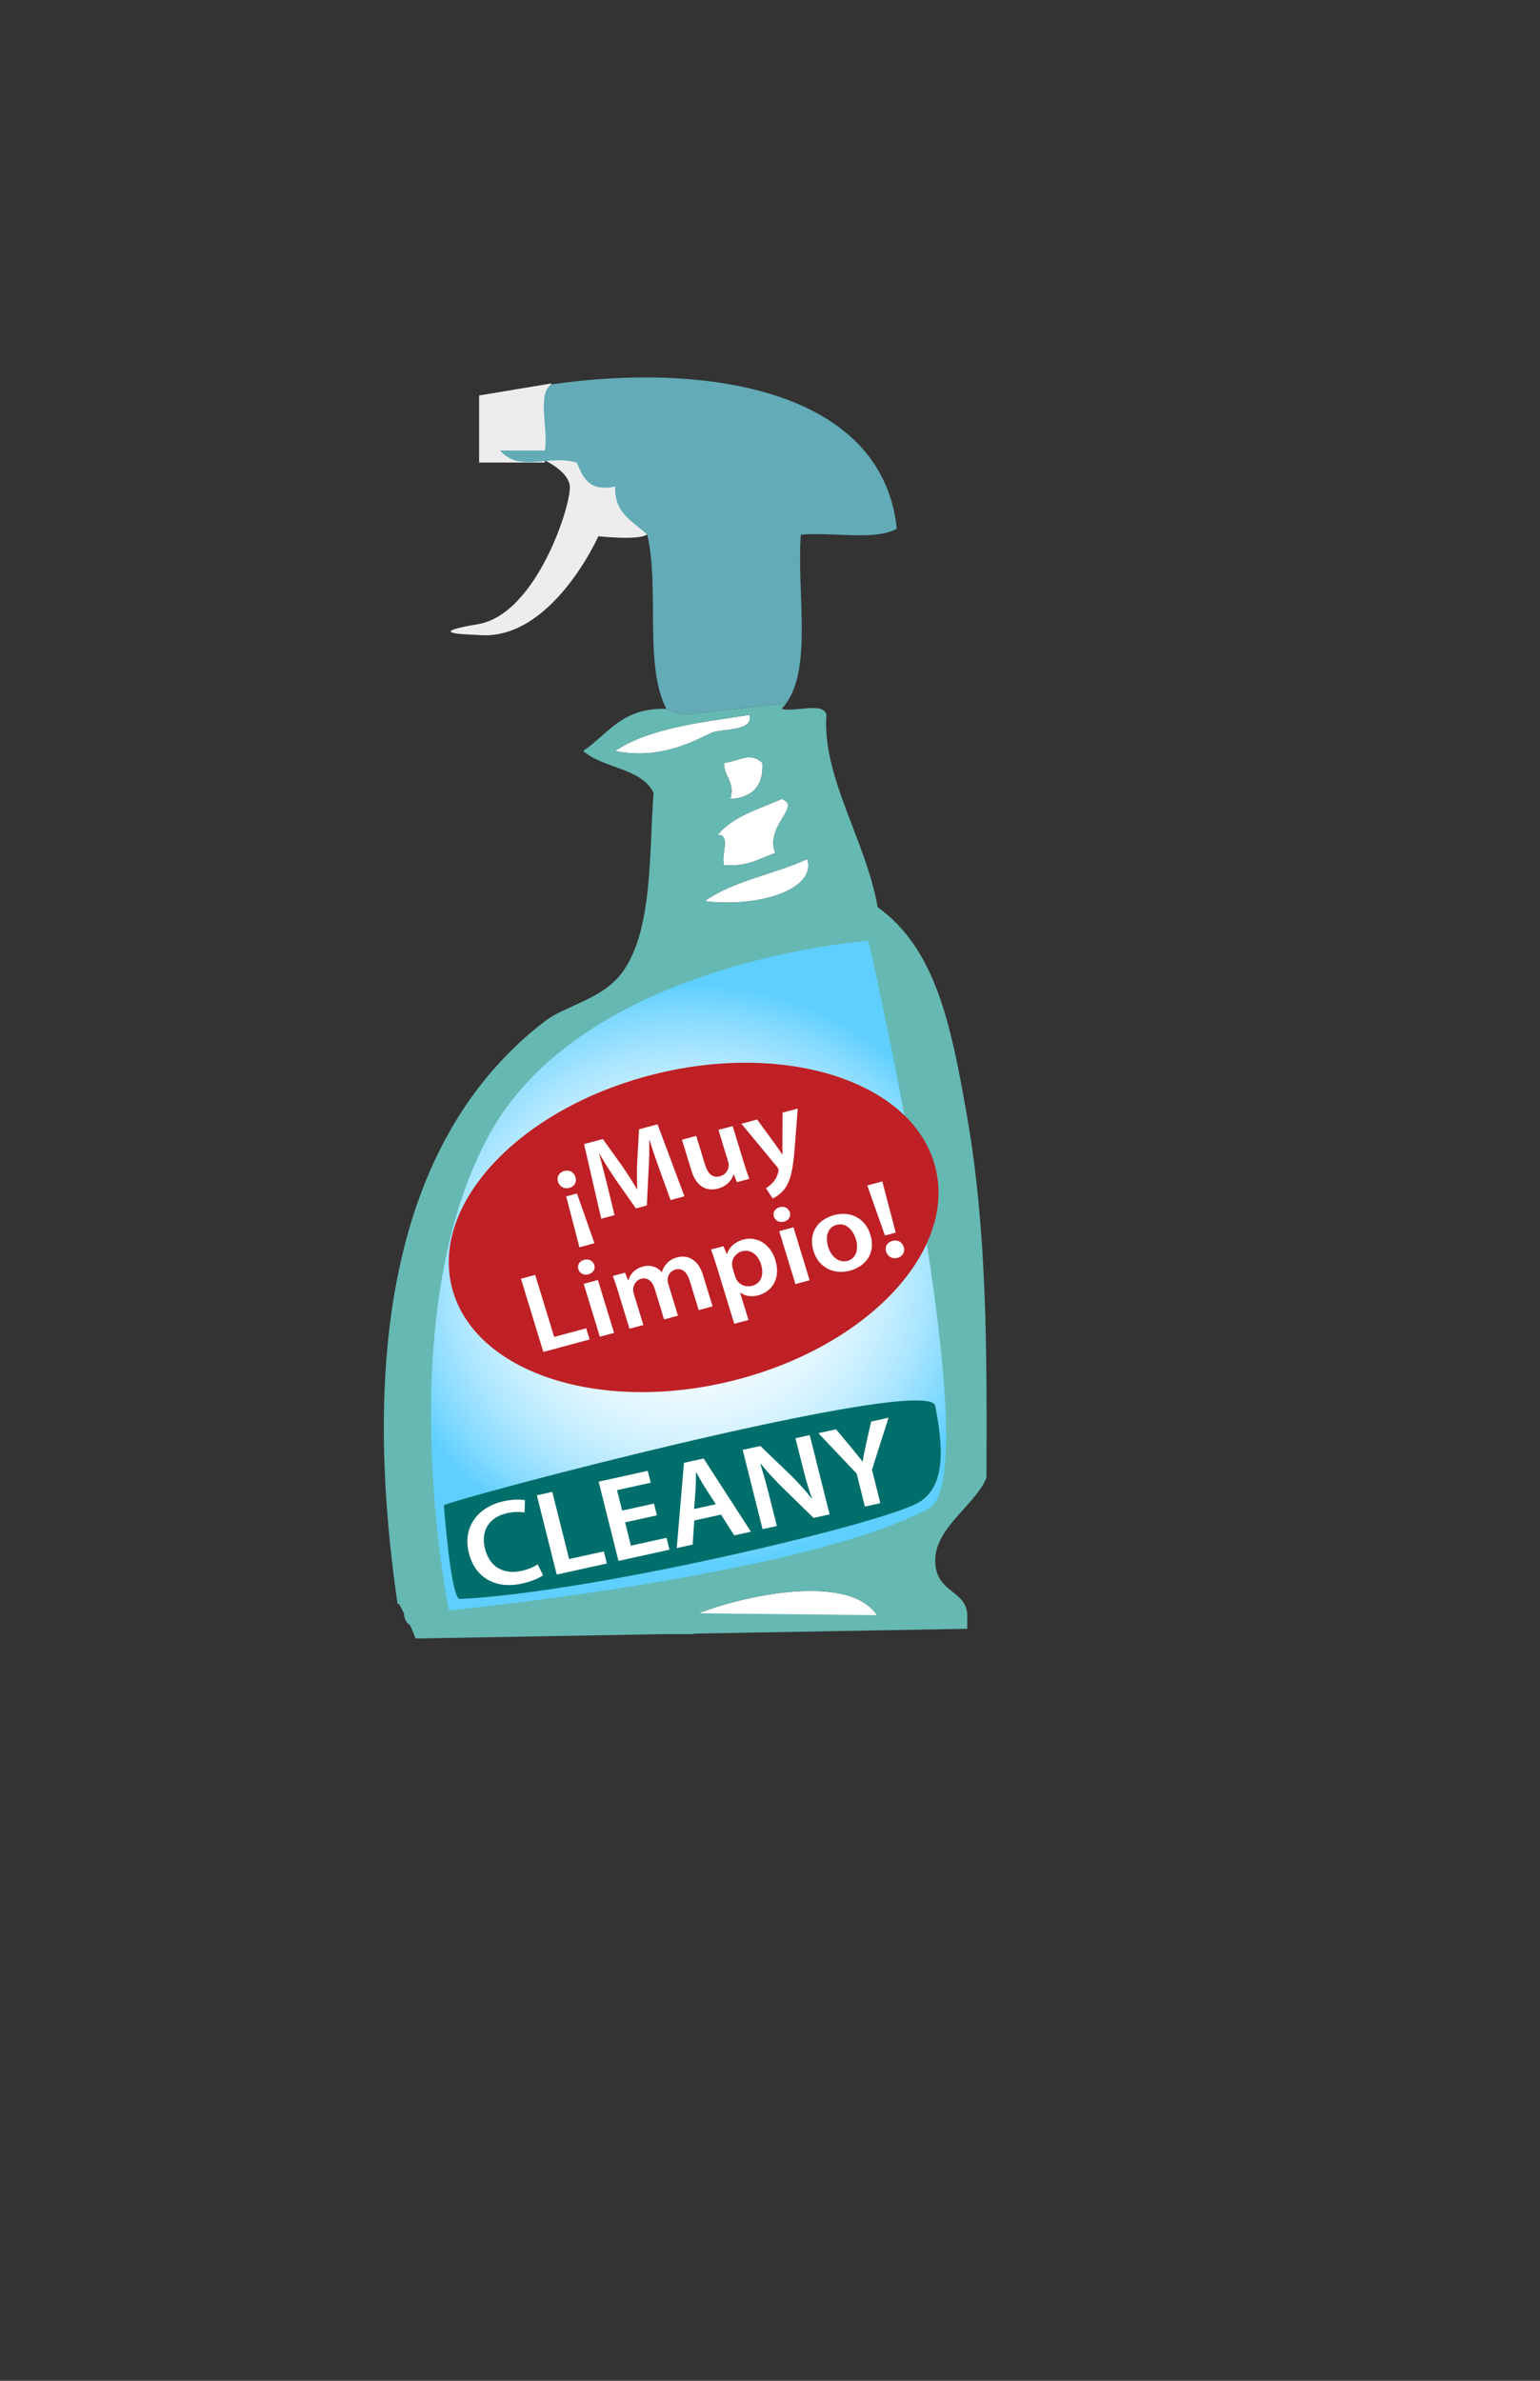
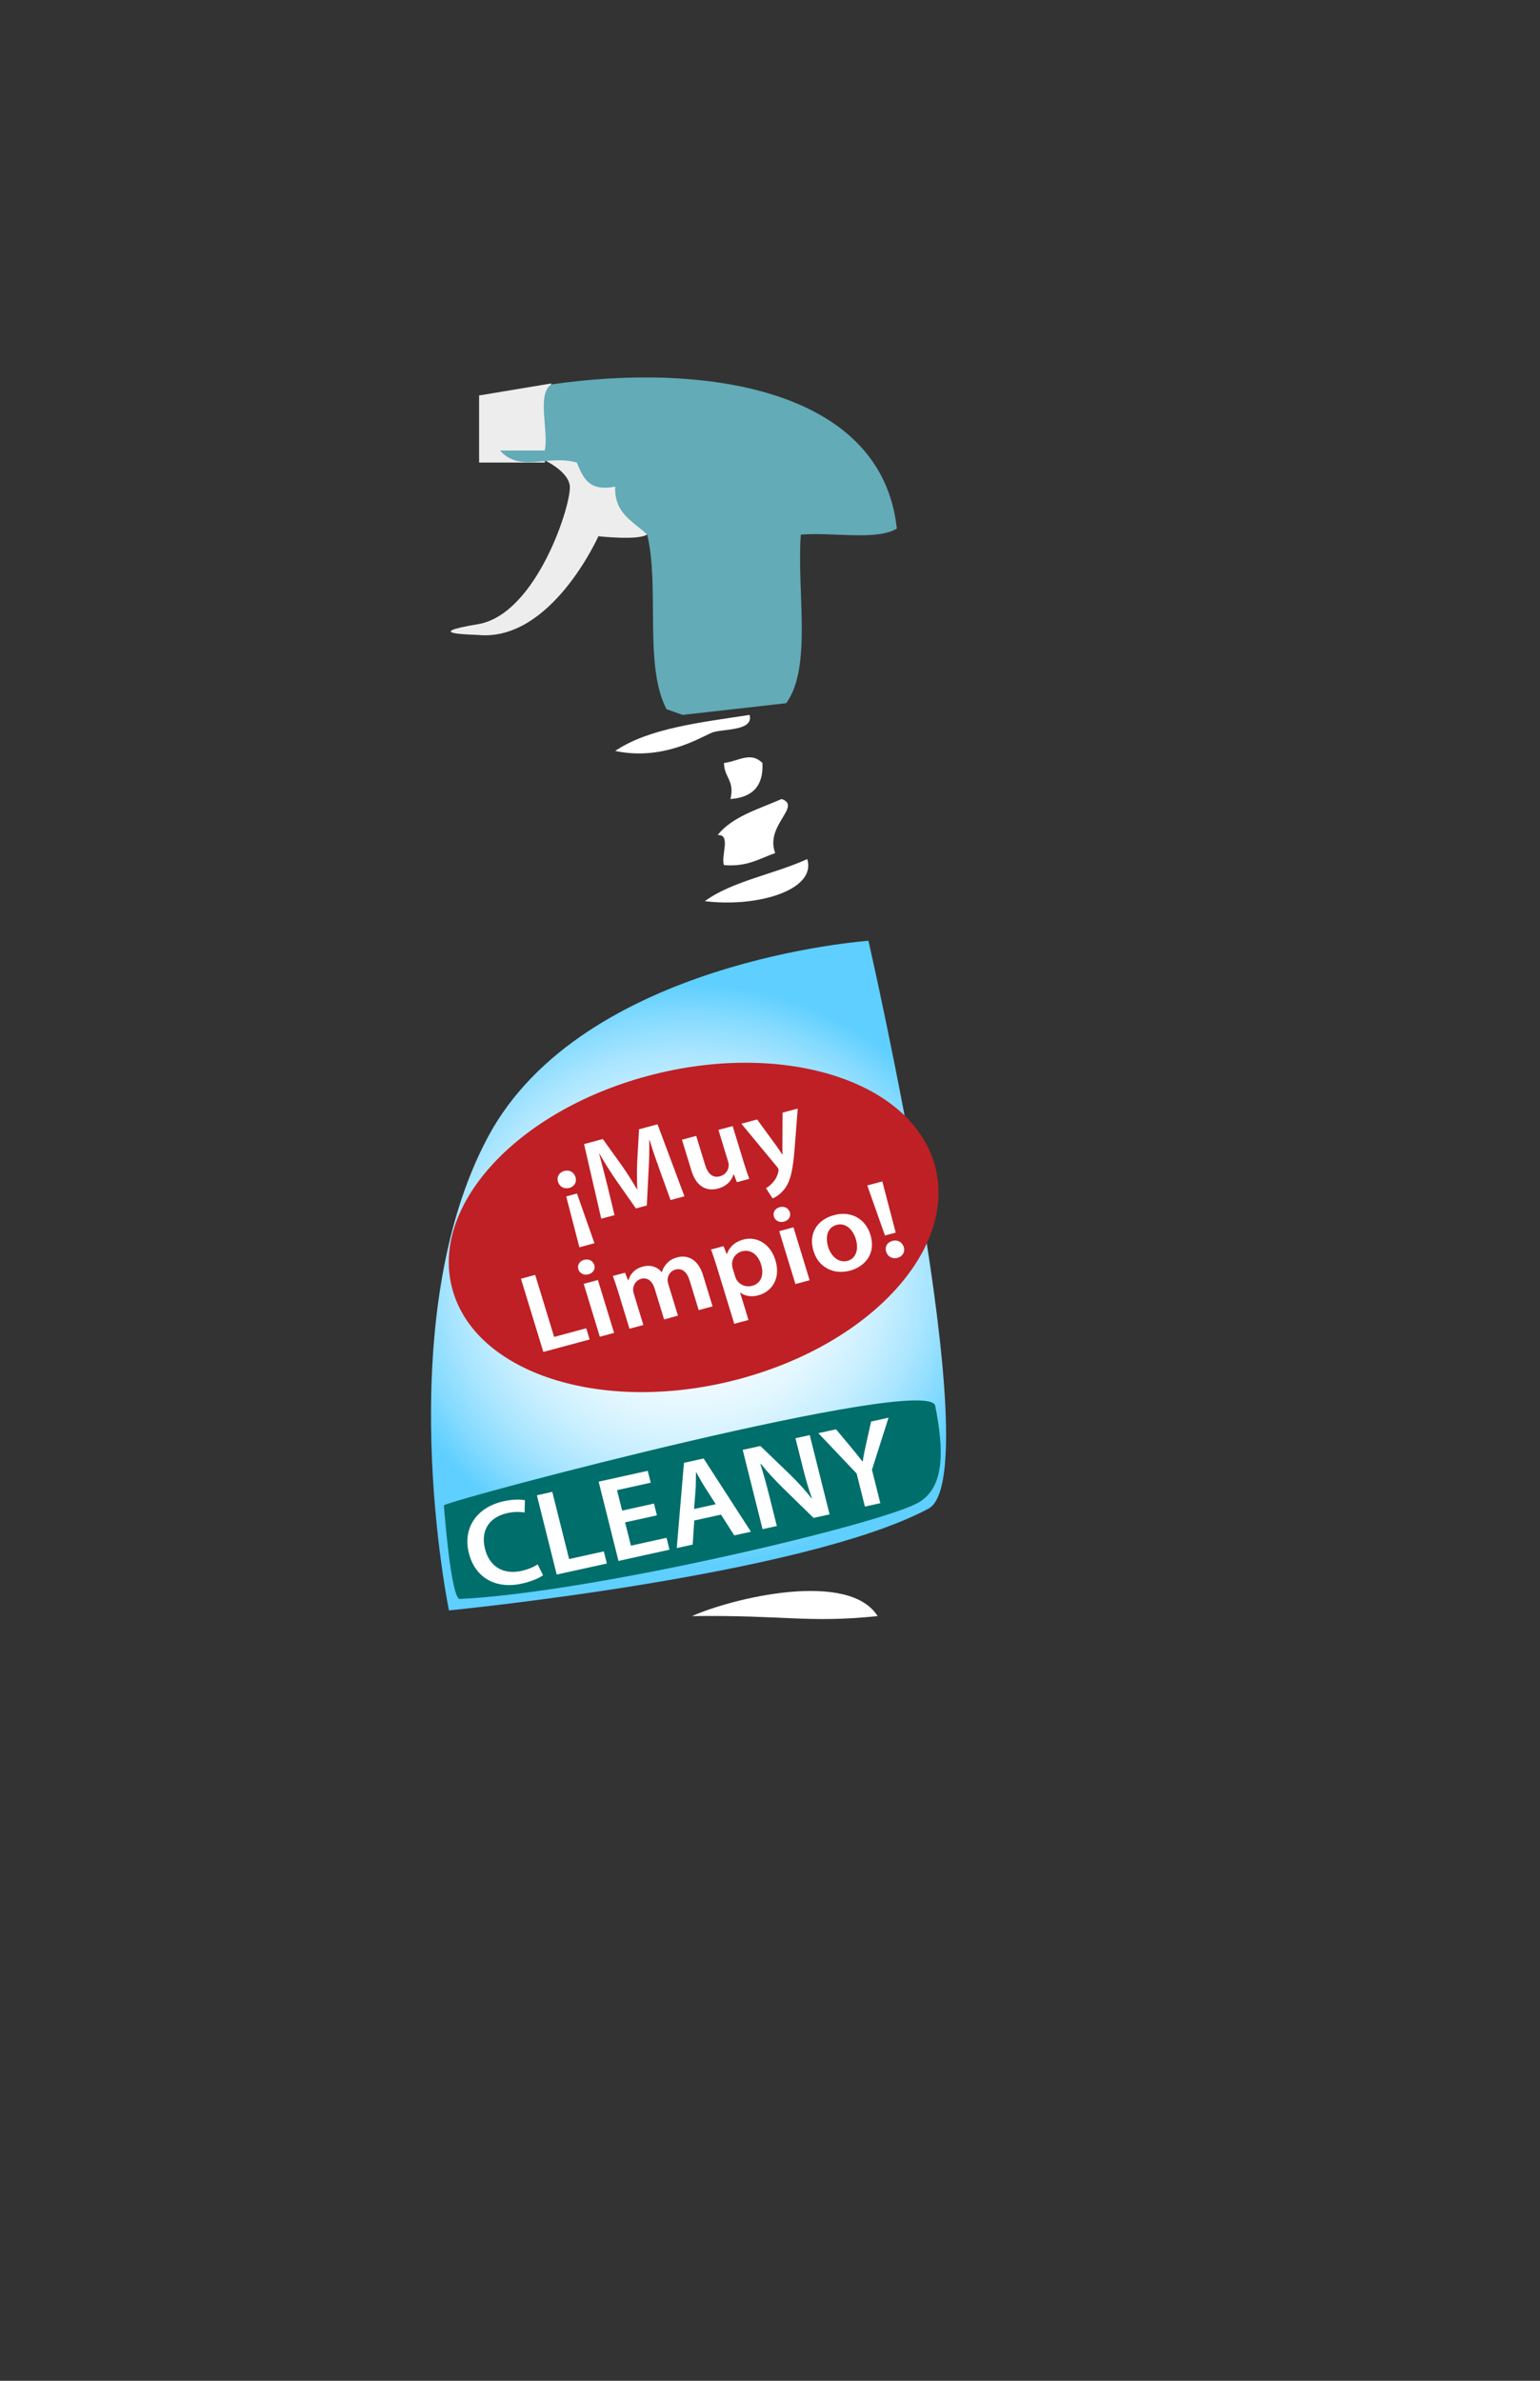
<svg xmlns="http://www.w3.org/2000/svg" version="1.1" id="Layer_1" x="0px" y="0px" width="792px" height="1224px" viewBox="0 0 792 1224" enable-background="new 0 0 792 1224" xml:space="preserve">
  <rect x="0" y="0" width="792" height="1224" fill="#333333" stroke="none" />
  <g>
    <path fill-rule="evenodd" clip-rule="evenodd" fill="#EDEDED" d="M277.755,235.561c0,0,13.769,5.536,15.241,13.839   c1.473,8.304-16.716,66.426-47.198,71.505c-30.482,5.073-1.958,5.343,0,5.536c37.673,3.69,61.948-50.748,61.948-50.748   s20.645,2.308,25.071-0.92C337.243,271.543,342.162,229.563,277.755,235.561z" />
    <polygon fill-rule="evenodd" clip-rule="evenodd" fill="#EDEDED" points="280.179,237.812 246.386,237.812 246.386,203.317    283.471,197.139  " />
    <path fill-rule="evenodd" clip-rule="evenodd" fill="#FFFFFF" d="M385.519,367.544c2.253,8.693-14.527,6.925-19.751,9.265   c-6.687,2.996-25.58,14.325-49.378,9.265C333.598,374.421,360.058,371.451,385.519,367.544z" />
    <path fill-rule="evenodd" clip-rule="evenodd" fill="#FFFFFF" d="M392.103,392.253c0.64,11.927-5.227,17.752-16.459,18.533   c2.379-9.438-3.366-11.255-3.292-18.533C380.048,391.302,385.949,386.209,392.103,392.253z" />
    <path fill-rule="evenodd" clip-rule="evenodd" fill="#FFFFFF" d="M401.979,410.786c10.666,3.684-8.77,13.604-3.292,27.801   c-8.043,2.749-14.273,7.198-26.335,6.175c-1.8-4.488,3.848-15.964-3.292-15.443C376.537,419.861,390,416.023,401.979,410.786z" />
    <path fill-rule="evenodd" clip-rule="evenodd" fill="#FFFFFF" d="M415.146,441.677c4.926,16.015-25.984,24.991-52.67,21.622   C376.681,452.947,398.191,449.449,415.146,441.677z" />
    <path fill-rule="evenodd" clip-rule="evenodd" fill="#FFFFFF" d="M471.108,593.032c-1.438,3.797-4.212,6.339-9.877,6.176   C459.695,592.617,465.936,593.325,471.108,593.032z" />
    <path fill-rule="evenodd" clip-rule="evenodd" fill="#FFFFFF" d="M276.887,605.383c9.734-2.56-1.604,11.376,3.292,21.625   c4.677,9.789,37.731,2.311-3.292,6.175C276.887,623.919,276.887,614.65,276.887,605.383z" />
    <path fill-rule="evenodd" clip-rule="evenodd" fill="#FFFFFF" d="M309.805,605.383c5.514-8.896,2.621,15.784,3.292,21.625   C307.584,635.903,310.477,611.224,309.805,605.383z" />
-     <path fill-rule="evenodd" clip-rule="evenodd" fill="#FFFFFF" d="M401.979,605.383c5.513-8.896,2.62,15.784,3.292,21.625   C399.757,635.903,402.65,611.224,401.979,605.383z" />
    <path fill-rule="evenodd" clip-rule="evenodd" fill="#FFFFFF" d="M461.231,627.009c7.635-0.987,12.638,0.495,16.46,3.086   C478.267,635.132,456.155,636.331,461.231,627.009z" />
    <path fill-rule="evenodd" clip-rule="evenodd" fill="#FFFFFF" d="M451.356,830.873c-36.416,3.7-47.893-0.649-95.464,0   C376.402,821.666,436.359,807.077,451.356,830.873z" />
    <path fill-rule="evenodd" clip-rule="evenodd" fill="#FFFFFF" d="M313.098,528.166c3.073,2.263,4.986,5.613,6.583,9.265   C318.27,545.19,312.59,532.293,313.098,528.166z" />
    <path fill-rule="evenodd" clip-rule="evenodd" fill="#FFFFFF" d="M329.557,605.383c-9.57,2.346,2.986,25.458-6.584,27.8   c0-11.325,0-22.65,0-33.976c7.477,2.25,9.846,9.294,13.167,15.443c11.21,0.223,12.261-9.084,16.459-15.443   c7.471,3.289,1.254,19.417,3.292,27.801c-5.089,9.441-2.9-13.399-3.292-18.533c-9.284,0.553-4.105,14.679-16.459,12.354   C338.594,611.324,327.104,614.893,329.557,605.383z" />
    <path fill-rule="evenodd" clip-rule="evenodd" fill="#FFFFFF" d="M448.064,608.476c-3.716,8.149-3.893-12.467-16.459-6.179   c-17.064-1.833-17.17,26.146-3.292,27.798c7.635,0.986,12.637-0.495,16.459-3.086c7.381-13.946-1.938,15.279-19.751,6.175   C396.761,620.53,433.524,580.115,448.064,608.476z" />
    <path fill="none" d="M352.6,599.208c-4.198,6.358-5.25,15.666-16.459,15.443c-3.321-6.149-5.69-13.192-13.167-15.443   c0,11.326,0,22.651,0,33.976c9.57-2.343-2.986-25.454,6.584-27.8c-2.453,9.509,9.037,5.94,6.583,15.446   c12.354,2.325,7.175-11.801,16.459-12.354c0.392,5.134-1.797,27.975,3.292,18.533C353.854,618.624,360.071,602.496,352.6,599.208z" />
    <path fill="none" d="M401.979,605.383c0.672,5.84-2.222,30.52,3.292,21.625C404.599,621.167,407.491,596.488,401.979,605.383z" />
    <path fill="none" d="M372.352,630.095c0-3.086,0-6.176,0-9.266c8.744-0.031,18.8,1.168,23.043-3.089   c2.932-17.167-9.159-20.234-26.335-18.533C371.123,608.598,364.845,625.813,372.352,630.095z" />
    <path fill="none" d="M276.887,605.383c0,9.267,0,18.536,0,27.8c6.162-0.582,10.628-0.9,13.794-1.067   c-4.106-0.466-8.921-1.8-10.503-5.107C275.283,616.76,286.621,602.824,276.887,605.383z" />
-     <path fill="none" d="M290.682,632.116C296.905,632.83,301.47,631.554,290.682,632.116L290.682,632.116z" />
    <path fill="none" d="M309.805,605.383c0.672,5.84-2.221,30.52,3.292,21.625C312.426,621.167,315.319,596.488,309.805,605.383z" />
    <path fill="none" d="M411.854,568.317c3.321-0.036,4.141-5.414,0-6.176c-0.694,3.465-3.651,4.806-6.583,6.176   c-1.968-5.497,9.647-12.827,0-15.443c-2.974,5.445-7.365,9.566-13.168,12.357c-0.417-4.089-0.926-6.896-6.583-6.179   c-23.008,2.916-50.201,10.207-62.546-6.178c-3.147,5.754,9.86,10.325,0,12.357c-10.174,0.103-17.662-18.198-23.043-12.357   c6.5,2.134,8.776,8.242,9.875,15.443c-8.968-3.044-18.343-21.731-26.334-15.443c8.191,4.67,15.051,10.589,16.459,21.622   c-13.659-1.196-22.532-6.282-23.043,6.179c-4.324-3.15-12.136-3.028-16.459-6.179c-2.469,10.557,13.373,3.925,9.875,15.443   c-2.556,0.694-6.494,0.083-6.583,3.092c61.449,0,122.896,0,184.345,0c-0.359-7.687-6.169-9.563,0-15.446   C430.544,572.889,424.15,576.952,411.854,568.317z" />
    <path fill="none" d="M471.108,593.032c-5.173,0.293-11.413-0.415-9.877,6.176C466.896,599.371,469.671,596.829,471.108,593.032z" />
    <path fill="none" d="M477.691,630.095c-3.822-2.591-8.825-4.073-16.46-3.086C456.155,636.331,478.267,635.132,477.691,630.095z" />
    <path fill="none" d="M415.146,540.52c18.247,6.925-5.462,10.02-3.292,15.443c17.022,7.625,40.027,7.282,46.086-3.089   c-10.505-6.6-9.772-4.52-19.75,0c0.559-4.62-1.178-11.399,3.291-12.354c7.647,3.449,8.812-0.662,16.459,6.176   c0.495-7.671-1.699-12.817-6.583-15.444c-5.922,1.129-29.158,2.206-36.211,0C406.592,539.87,421.723,553.253,415.146,540.52z" />
    <path fill="none" d="M431.605,602.297c12.566-6.288,12.743,14.328,16.459,6.179c-14.54-28.36-51.304,12.055-23.043,24.708   c17.813,9.104,27.132-20.121,19.751-6.175c-3.822,2.591-8.824,4.072-16.459,3.086C414.436,628.442,414.541,600.464,431.605,602.297   z" />
    <path fill="none" d="M224.217,654.807c11.316-80.4,56.129-113.966,118.507-148.264c1.592-0.875,21.793-5.314,9.876-9.269   c-81.153,27.589-128.984,83.063-134.967,166.8c-0.617,8.657-2.832,61.311,3.292,46.334   C229.045,690.544,222.243,668.845,224.217,654.807z" />
    <path fill="none" d="M480.983,651.717c-9.638-1.25-13.341-8.072-19.752-12.354c-60.366,18.225-154.123,17.63-200.804-3.089   c0-13.387,0-26.77,0-40.155c-8.709,3.153-10.943,12.383-19.751,15.443c23.21,3.26,10.268,16.518,16.459,27.801   c-7.317,2.401-12.837,6.487-23.043,6.179c-2.716,16.048-12.264,41.945-3.292,58.688c3.186-8.339,8.256-14.903,19.751-15.443   c7.024,3.706,17.929,3.767,19.751,12.354c-8.873,7.121-29.511,3.199-32.918,15.444c5.012,23.098,44.987,13.389,36.21,49.422   c-8.217,1.561-10.994,8.217-19.751,9.266c-13.083-6.256-17.799-20.362-26.334-30.887c1.514,15.054-3.446,36.181,3.292,46.334   c21.381-7.738,63.472,3.957,75.713-12.357c-5.709-4.938-7.13-13.904-6.583-24.712c-10.846-9.388-32.507-8.622-36.211-24.709   c25.319,5.141,74.08-7.914,92.173-9.268c-6.613,22.979-39.451,36.635-32.919,61.777c40.416-9.863,113.258-3.006,141.551-21.622   c-5.665,0.167-8.439-2.376-9.876-6.179c20.464,0.672,5.51-31.896,26.335-30.888C488.196,699.082,478.978,679.052,480.983,651.717z" />
    <path fill="none" d="M355.892,830.873c47.572-0.649,59.048,3.7,95.464,0C436.359,807.077,376.402,821.666,355.892,830.873z" />
-     <path fill="none" d="M415.146,441.677c-16.954,7.772-38.464,11.271-52.67,21.622C389.161,466.667,420.071,457.692,415.146,441.677z   " />
+     <path fill="none" d="M415.146,441.677C389.161,466.667,420.071,457.692,415.146,441.677z   " />
    <path fill="none" d="M369.06,429.319c7.14-0.521,1.492,10.956,3.292,15.443c12.062,1.022,18.292-3.427,26.335-6.175   c-5.478-14.196,13.958-24.117,3.292-27.801C390,416.023,376.537,419.861,369.06,429.319z" />
    <path fill="none" d="M319.681,537.43c-1.598-3.652-3.511-7.002-6.583-9.265C312.59,532.293,318.27,545.19,319.681,537.43z" />
    <path fill="none" d="M385.519,367.544c-25.461,3.906-51.921,6.876-69.129,18.53c23.798,5.06,42.691-6.269,49.378-9.265   C370.992,374.469,387.772,376.237,385.519,367.544z" />
    <path fill="none" d="M372.352,392.253c-0.074,7.278,5.67,9.095,3.292,18.533c11.232-0.781,17.099-6.606,16.459-18.533   C385.949,386.209,380.048,391.302,372.352,392.253z" />
    <path fill="#62ABB7" d="M404.356,361.53c13.436-18.626,5.351-57.441,7.497-86.653c16.042-1.421,38.558,3.234,49.378-3.089   c-7.746-72.759-100.633-85.402-177.761-74.132c-7.532,5.285-1.209,23.577-3.292,33.977c-7.68,0-15.363,0-23.043,0   c10.325,11.563,24.464,1.899,39.502,6.179c3.179,7.311,5.773,15.173,19.751,12.354c-0.598,13.945,9.445,17.91,16.459,24.712   c6.497,26.849-1.746,67.531,9.875,89.575c-0.131-0.003-0.25,0.007-0.382,0l8.715,3.092L404.356,361.53z" />
-     <path fill-rule="evenodd" clip-rule="evenodd" fill="#66B8B2" d="M497.442,574.496c-8.396-48.247-16.324-86.676-46.086-108.112   c-5.912-34.14-28.694-67.02-26.335-98.84c-1.418-6.908-16.225-1.253-23.043-3.092c0.874-0.894,1.639-1.896,2.378-2.922   l-53.299,6.014l-8.715-3.092c-22.548-0.685-29.705,13.074-42.412,21.622c10.107,9.053,30.196,8.731,36.21,21.623   c-2.411,29.601-0.064,71.052-16.459,92.667c-10.345,13.637-28.723,16.441-39.502,24.708   c-77.176,59.222-94.445,168.52-76.025,297.362l-0.006,0.025l0.013,0.029c0.106,0.736,0.196,1.466,0.306,2.205   c0.264-0.013,0.55-0.028,0.816-0.042l2.479,4.781c0.083,2.98,1.231,4.96,3.199,6.172l2.777,6.786l127.975-2.254   c4.729,0,9.455,0,14.18,0c0.621-0.108,1.279-0.18,1.909-0.282l139.641-2.459v-6.523c0.1-13.524-15.877-11.38-16.459-27.801   c-0.617-17.413,20.204-28.819,26.335-43.244C507.55,695.055,507.729,633.614,497.442,574.496z M362.476,463.299   c14.206-10.352,35.716-13.85,52.67-21.622C420.071,457.692,389.161,466.667,362.476,463.299z M398.687,438.587   c-8.043,2.749-14.273,7.198-26.335,6.175c-1.8-4.488,3.848-15.964-3.292-15.443c7.478-9.458,20.94-13.296,32.919-18.533   C412.645,414.47,393.208,424.391,398.687,438.587z M375.643,410.786c2.379-9.438-3.366-11.255-3.292-18.533   c7.696-0.951,13.598-6.043,19.751,0C392.742,404.18,386.875,410.005,375.643,410.786z M316.39,386.074   c17.208-11.653,43.668-14.624,69.129-18.53c2.253,8.693-14.527,6.925-19.751,9.265C359.081,379.806,340.188,391.134,316.39,386.074   z M359.412,829.4c22.934-9.078,76.864-20.883,91.585,0.979L359.412,829.4z" />
    <radialGradient id="SVGID_1_" cx="354.113" cy="654.35" r="159.992" gradientTransform="matrix(1 0 0 0.938 0 41.839)" gradientUnits="userSpaceOnUse">
      <stop offset="0" style="stop-color:#FFFFFF" />
      <stop offset="0.192" style="stop-color:#FCFEFF" />
      <stop offset="0.349" style="stop-color:#F2FBFF" />
      <stop offset="0.495" style="stop-color:#E0F6FF" />
      <stop offset="0.634" style="stop-color:#C8EFFF" />
      <stop offset="0.767" style="stop-color:#A9E5FF" />
      <stop offset="0.895" style="stop-color:#83DAFF" />
      <stop offset="1" style="stop-color:#5ECFFF" />
    </radialGradient>
    <path fill-rule="evenodd" clip-rule="evenodd" fill="url(#SVGID_1_)" d="M446.634,483.689c0,0-146.99,10.136-195.584,100.659   c-50.972,94.954-20.153,243.593-20.153,243.593s181.954-17.804,246.556-52.284C509.521,758.542,446.634,483.689,446.634,483.689z" />
    <g>
      <path fill="#BE2025" d="M480.378,597.759c13.143,42.991-31.556,92.746-99.845,111.124    c-68.284,18.381-134.294-1.568-147.438-44.552c-13.143-42.986,31.561-92.738,99.845-111.12    C401.229,534.83,467.241,554.78,480.378,597.759z" />
      <g>
        <path fill="#FFFFFF" d="M295.964,605.17c0.768,2.506-0.463,4.836-3.195,5.572c-2.622,0.705-5.031-0.64-5.798-3.152     c-0.766-2.52,0.515-4.859,3.257-5.596C292.839,601.289,295.188,602.649,295.964,605.17z M297.972,641.247l-6.777-26.154     l5.537-1.493l8.983,25.57L297.972,641.247z" />
        <path fill="#FFFFFF" d="M339.383,601.823c-1.714-4.8-3.812-10.577-5.304-15.679l-0.181,0.049c0.09,4.926-0.02,10.462-0.353,15.69     l-0.897,17.888l-5.607,1.507l-10.274-14.642c-3.014-4.385-6.01-9.139-8.51-13.546l-0.121,0.035     c1.321,4.962,2.904,11.006,4.184,16.219l3.731,15.376l-6.847,1.841l-8.824-38.362l9.64-2.597l9.862,13.729     c2.773,4.022,5.394,8.155,7.684,12.069l0.181-0.044c-0.181-4.362-0.221-9.363-0.03-14.193l0.928-16.577l9.519-2.562     l13.834,37.016l-7.14,1.921L339.383,601.823z" />
        <path fill="#FFFFFF" d="M382.62,597.971c0.988,3.247,1.937,5.894,2.733,8.092l-6.364,1.72l-1.602-3.984l-0.182,0.046     c-0.677,2.238-2.672,5.803-7.906,7.209c-5.244,1.412-10.97-0.257-13.683-9.135l-4.89-15.966l7.33-1.977l4.528,14.802     c1.381,4.523,3.812,7.014,7.684,5.97c2.974-0.796,4.296-3.217,4.466-5.193c0.123-0.635,0-1.447-0.229-2.233l-5.022-16.421     l7.32-1.966L382.62,597.971z" />
        <path fill="#FFFFFF" d="M389.377,575.545l9.637,13.18c1.111,1.522,2.392,3.408,3.278,4.81l0.172-0.056     c-0.042-1.619-0.141-3.827-0.07-5.722l0.081-15.734l7.794-2.104l-1.595,20.495c-0.876,11.249-2.176,16.481-4.708,20.192     c-2.197,3.132-4.901,4.83-6.626,5.53l-3.428-5.304c1.171-0.614,2.471-1.628,3.652-3.04c1.169-1.219,2.288-3.267,2.729-5.384     c0.144-0.585,0.144-1.009,0.043-1.342c-0.091-0.282-0.263-0.655-0.769-1.25l-18.29-22.092L389.377,575.545z" />
        <path fill="#FFFFFF" d="M267.916,657.412l7.33-1.966l9.748,31.888l16.476-4.441l1.765,5.759l-23.81,6.401L267.916,657.412z" />
        <path fill="#FFFFFF" d="M305.645,650.345c0.614,2.011-0.474,4.113-3.035,4.809c-2.44,0.649-4.559-0.59-5.174-2.601     c-0.655-2.122,0.514-4.184,2.954-4.841C302.892,647.029,304.939,648.237,305.645,650.345z M308.488,687.233l-8.309-27.2     l7.311-1.967l8.319,27.197L308.488,687.233z" />
        <path fill="#FFFFFF" d="M317.896,664.026c-0.958-3.127-1.875-5.717-2.712-8.03l6.251-1.685l1.583,3.927l0.182-0.05     c0.716-2.485,2.561-5.707,7.512-7.038c3.801-1.023,7.391,0.181,9.569,2.863l0.111-0.03c0.555-1.773,1.401-3.216,2.48-4.355     c1.331-1.507,3.005-2.561,5.456-3.216c4.759-1.281,10.577,0.475,13.24,9.186l4.899,16.031l-7.139,1.915l-4.598-15.022     c-1.381-4.517-3.872-6.756-7.381-5.809c-2.5,0.676-3.831,2.845-4.013,5.012c-0.05,0.676,0.11,1.604,0.342,2.379l4.992,16.311     l-7.14,1.921l-4.819-15.74c-1.16-3.802-3.59-6.051-6.978-5.138c-2.743,0.731-3.973,3.243-4.114,5.279     c-0.02,0.785,0.101,1.603,0.344,2.389l4.911,16.083l-7.139,1.916L317.896,664.026z" />
        <path fill="#FFFFFF" d="M368.686,651.393c-1.09-3.58-2.098-6.455-3.006-8.993l6.423-1.725l1.645,4.091l0.11-0.032     c1.21-3.646,4.075-6.292,8.481-7.479c6.666-1.794,13.832,2.077,16.426,10.568c3.005,9.826-2.149,16.354-8.752,18.13     c-3.63,0.978-7.11,0.342-9.266-1.438l-0.121,0.035l4.305,14.077l-7.31,1.966L368.686,651.393z M378.062,656.177     c0.212,0.665,0.456,1.265,0.768,1.847c1.623,2.579,4.798,3.899,7.954,3.054c4.639-1.246,6.271-5.616,4.629-10.975     c-1.462-4.8-5.163-8.042-9.862-6.775c-3.034,0.821-5.204,3.639-5.062,6.864c0.061,0.585,0.12,1.236,0.292,1.795L378.062,656.177z     " />
        <path fill="#FFFFFF" d="M406.226,623.27c0.615,2.007-0.483,4.114-3.035,4.8c-2.451,0.662-4.566-0.579-5.184-2.591     c-0.646-2.123,0.524-4.185,2.966-4.846C403.473,619.959,405.51,621.162,406.226,623.27z M409.068,660.158l-8.317-27.198     l7.319-1.972l8.309,27.2L409.068,660.158z" />
        <path fill="#FFFFFF" d="M447.638,634.79c3.055,9.998-3.085,16.481-10.467,18.468c-8.148,2.198-16.123-1.342-18.805-10.109     c-2.723-8.934,1.844-16.087,10.597-18.445C437.595,622.383,445.105,626.525,447.638,634.79z M425.877,640.947     c1.604,5.247,5.618,8.46,10.023,7.28c4.154-1.125,5.919-5.71,4.227-11.24c-1.303-4.238-4.821-8.614-9.823-7.264     C425.123,631.114,424.498,636.42,425.877,640.947z" />
        <path fill="#FFFFFF" d="M455.118,635.188l-9.094-25.722l7.735-2.083l6.895,26.318L455.118,635.188z M455.734,643.548     c-0.787-2.572,0.513-4.854,3.197-5.575c2.732-0.738,5.011,0.585,5.857,3.133c0.746,2.464-0.465,4.842-3.258,5.599     C458.909,647.404,456.489,646.008,455.734,643.548z" />
      </g>
    </g>
    <path fill="#006E6B" d="M228.28,773.938c0,0,3.588,48.365,8.229,48.134c67.798-3.365,210.94-37.217,234.599-48.908   c15.456-7.636,14.132-28.645,9.875-50.401C477.701,705.984,232.328,770.713,228.28,773.938z" />
    <g>
      <path fill="#FFFFFF" d="M279.28,809.85c-1.659,1.259-5.542,3.138-10.828,4.301c-13.791,3.041-24.197-3.215-27.318-15.668    c-3.363-13.429,4.594-23.734,17.871-26.663c5.221-1.152,9.156-0.934,10.962-0.502l-0.193,6.294    c-2.272-0.389-5.355-0.476-8.901,0.306c-8.827,1.948-13.907,8.555-11.451,18.354c2.257,9.014,9.223,13.473,18.829,11.354    c3.157-0.697,6.353-2.037,8.269-3.355L279.28,809.85z" />
      <path fill="#FFFFFF" d="M276.107,768.755l7.928-1.751l8.65,34.529l17.854-3.936l1.559,6.227l-25.782,5.684L276.107,768.755z" />
      <path fill="#FFFFFF" d="M337.846,779.064l-16.369,3.61l2.999,11.976l18.305-4.038l1.53,6.107l-26.232,5.784l-10.209-40.757    l25.264-5.571l1.53,6.105l-17.337,3.825l2.636,10.522l16.37-3.611L337.846,779.064z" />
      <path fill="#FFFFFF" d="M357.069,781.717l-0.842,12.377l-8.19,1.804l3.715-43.826l10.113-2.234l24.329,37.647l-8.577,1.891    l-6.822-10.687L357.069,781.717z M368.102,773.353l-5.934-9.287c-1.454-2.299-2.861-4.922-4.103-7.138l-0.128,0.032    c-0.051,2.498-0.045,5.494-0.148,8.072l-0.842,10.775L368.102,773.353z" />
      <path fill="#FFFFFF" d="M392.173,786.166l-10.21-40.76l9.085-2.002l15.592,15c3.974,3.911,7.729,8.059,10.833,12.032l0.129-0.026    c-1.941-5.32-3.388-10.55-4.943-16.776l-3.563-14.213l7.343-1.617l10.209,40.757l-8.249,1.819l-15.835-15.457    c-3.896-3.864-7.973-8.196-11.251-12.325l-0.245,0.116c1.64,5.188,3.118,10.545,4.803,17.26l3.646,14.568L392.173,786.166z" />
      <path fill="#FFFFFF" d="M444.812,774.555l-4.256-16.993l-19.682-20.739l9.085-2.001l7.78,9.325    c2.237,2.697,3.908,4.755,5.831,7.262l0.129-0.028c0.379-2.825,0.971-5.636,1.71-8.925l2.598-11.61l8.956-1.981l-8.525,26.77    l4.302,17.176L444.812,774.555z" />
    </g>
  </g>
</svg>